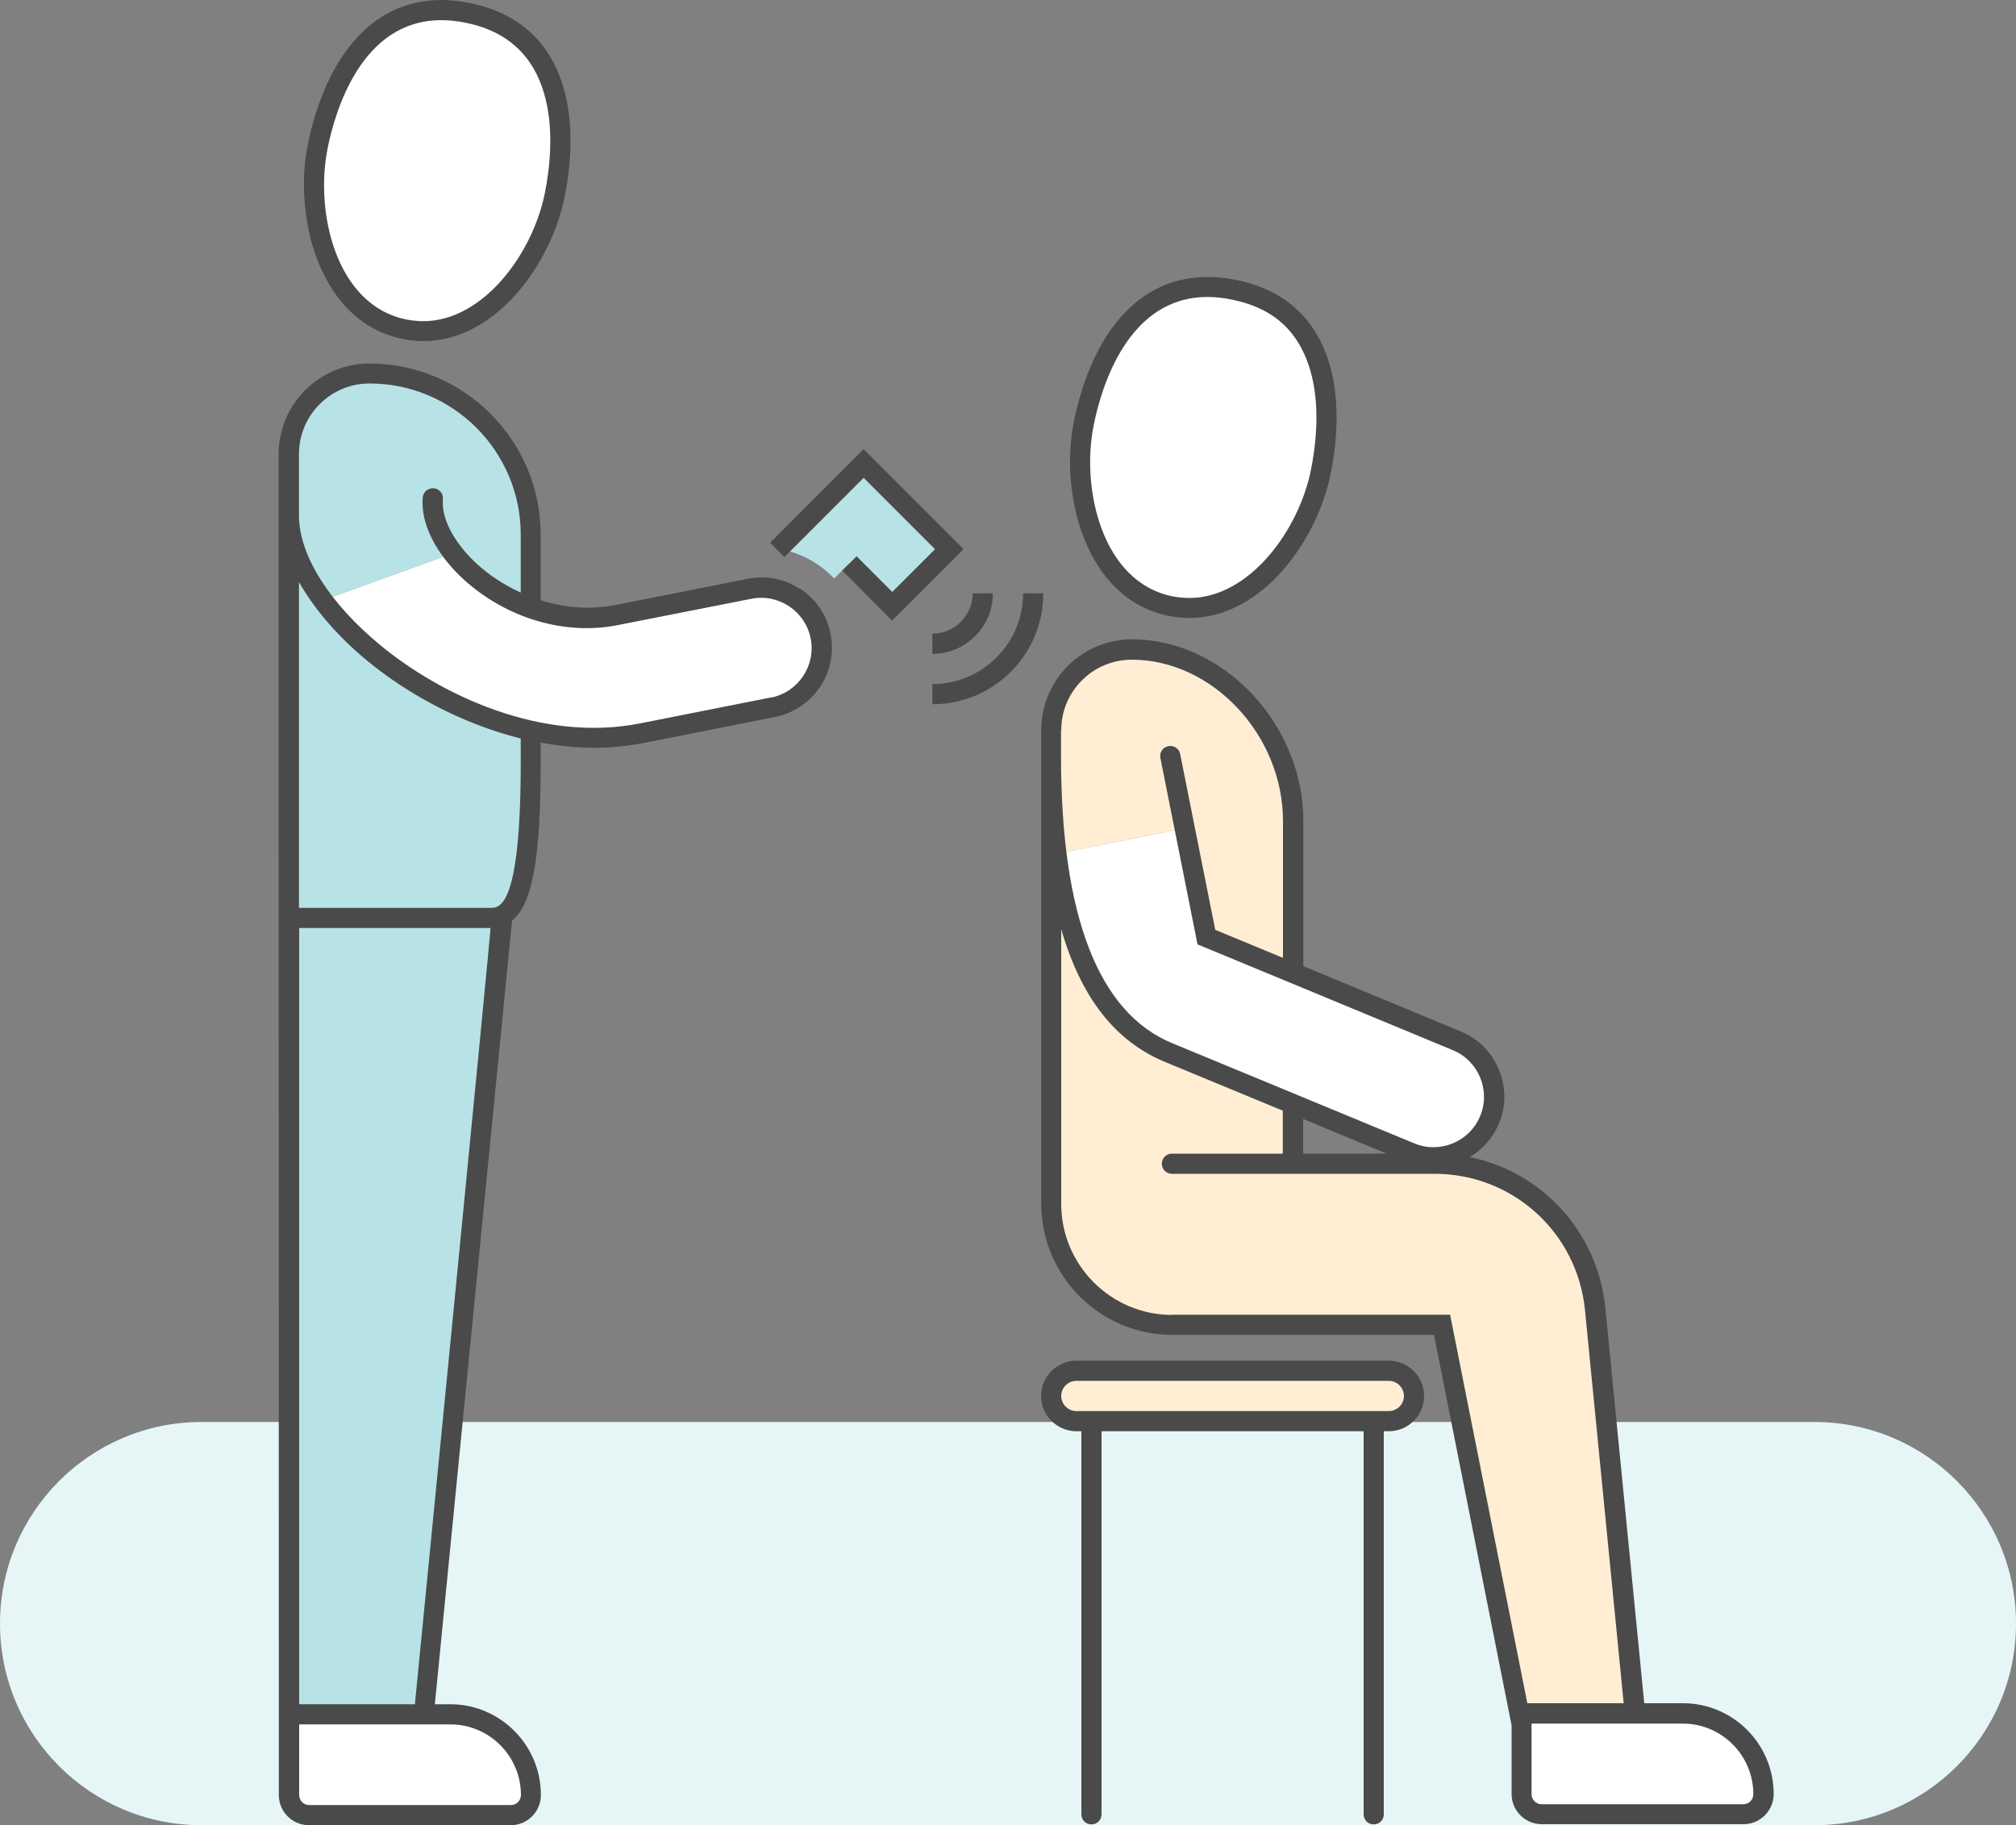
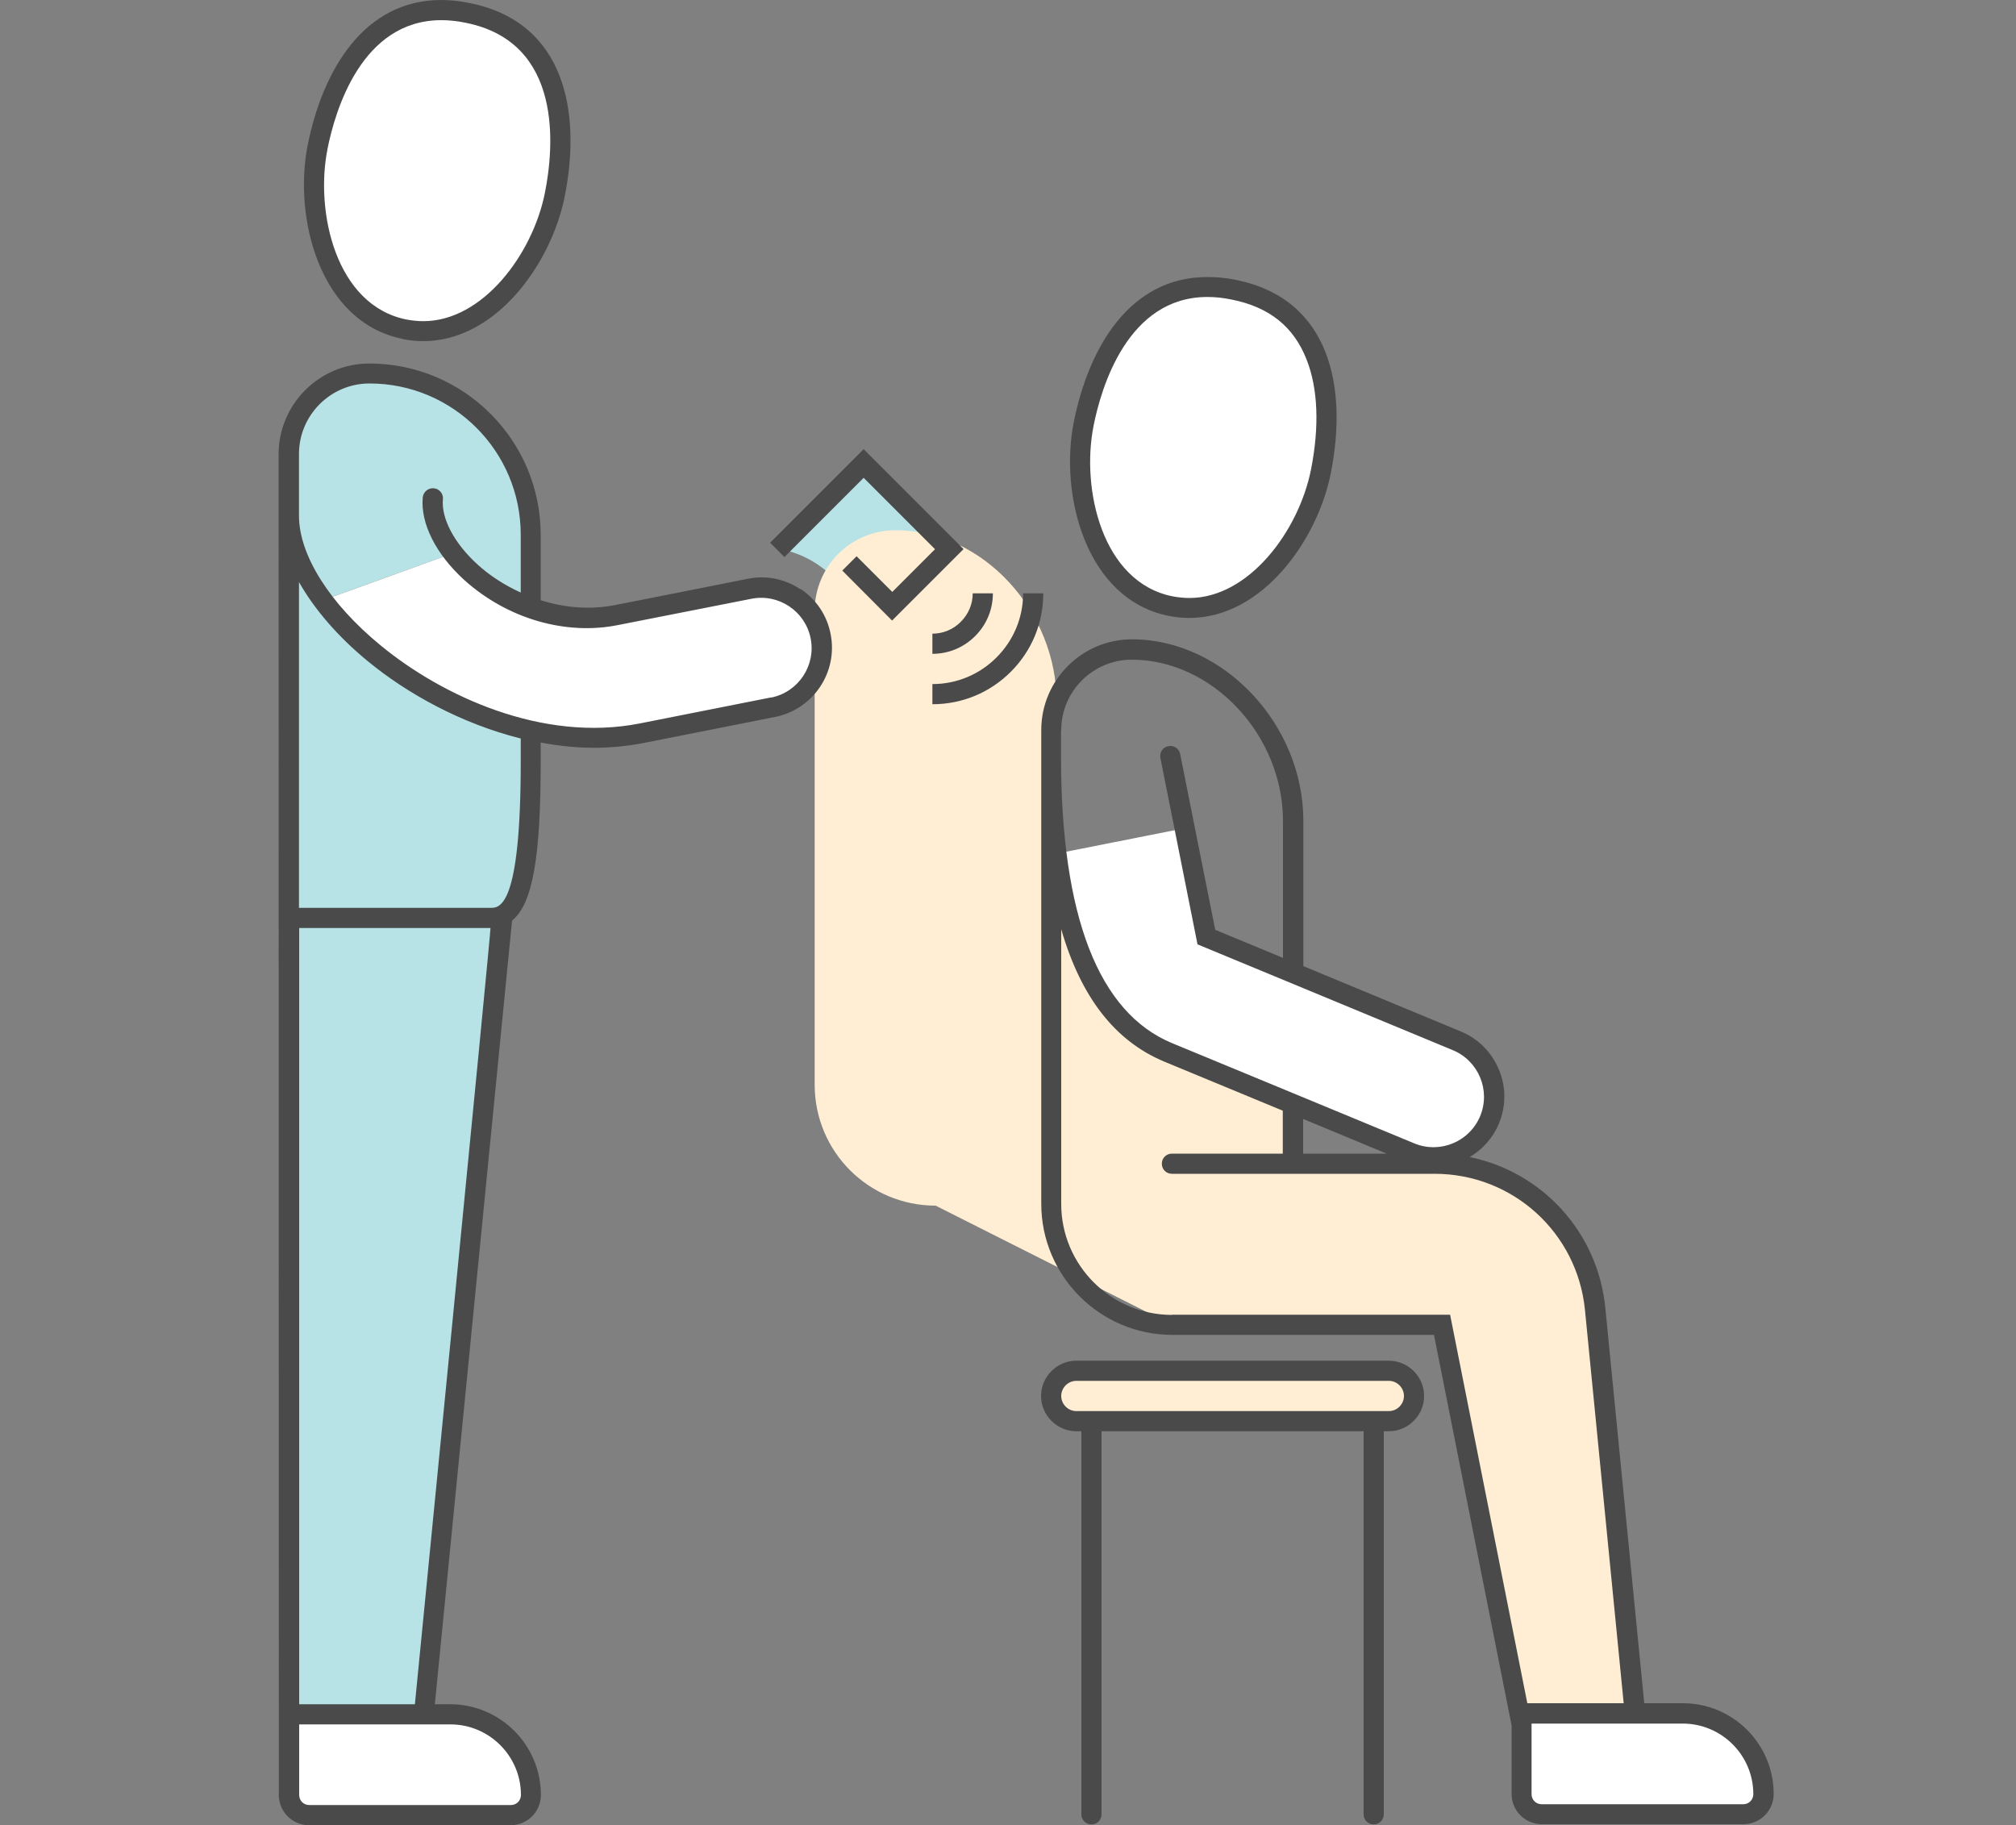
<svg xmlns="http://www.w3.org/2000/svg" id="Ebene_2" viewBox="0 0 100 90.53">
  <rect x="0" y="0" width="100" height="90.53" fill="#808080" stroke="none" />
  <defs>
    <style>.cls-1{fill:#ffeed4;}.cls-1,.cls-2,.cls-3,.cls-4,.cls-5{stroke-width:0px;}.cls-2{fill:#fff;}.cls-3{fill:#e6f6f7;}.cls-4{fill:#4a4a4a;}.cls-5{fill:#b8e3e6;}</style>
  </defs>
  <g id="_">
    <g id="Icon_8">
-       <path id="BG" class="cls-3" d="m90,70.53H10c-5.52,0-10,4.48-10,10s4.48,10,10,10h80c5.52,0,10-4.48,10-10s-4.48-10-10-10Z" />
      <g id="Colors">
        <path class="cls-5" d="m26.33,26.53v3.62c-1.62-.58-2.96-1.6-3.83-2.72l-6.48,2.34c2.14,2.85,6.08,5.51,10.31,6.46v1.56c0,6.8-.89,7.74-2,7.74h.6l-3.89,39.5h-6.69v-38l-.02-1.55v-22.95c0-2.21,1.79-4,4-4,4.42,0,8,3.58,8,8Zm16.51-3.54l-4.23,4.23c1.06.18,2.03.7,2.77,1.47l.75-.75,2.12,2.12,2.83-2.83-4.24-4.24Z" />
-         <path class="cls-1" d="m52.14,69.23c0-.69.56-1.25,1.25-1.25h15.5c.69,0,1.25.56,1.25,1.25s-.56,1.25-1.25,1.25h-15.5c-.69,0-1.25-.56-1.25-1.25Zm6-3.52h13.39l3.94,19.82,5.64-.55-1.98-20.05c-.4-4.1-3.84-7.22-7.96-7.22h-7.03v-2.96l-6.19-2.56c-3.55-1.47-5.01-5.51-5.54-9.85l6.35-1.26,1.08,5.39,4.3,1.78v-7.54c0-4.41-3.58-8.5-8-8.5-1.1,0-2.1.45-2.83,1.17-.72.73-1.17,1.73-1.17,2.83v23.5c0,3.32,2.68,6,6,6Z" />
+         <path class="cls-1" d="m52.14,69.23c0-.69.56-1.25,1.25-1.25h15.5c.69,0,1.25.56,1.25,1.25s-.56,1.25-1.25,1.25h-15.5c-.69,0-1.25-.56-1.25-1.25Zm6-3.52h13.39l3.94,19.82,5.64-.55-1.98-20.05c-.4-4.1-3.84-7.22-7.96-7.22h-7.03v-2.96l-6.19-2.56c-3.55-1.47-5.01-5.51-5.54-9.85v-7.54c0-4.41-3.58-8.5-8-8.5-1.1,0-2.1.45-2.83,1.17-.72.73-1.17,1.73-1.17,2.83v23.5c0,3.32,2.68,6,6,6Z" />
        <path class="cls-2" d="m59,30.15c-.31,0-.62-.03-.92-.09-2.16-.43-3.26-2.12-3.81-3.47-.68-1.68-.87-3.75-.52-5.55.41-2.05,1.82-6.81,6.14-6.81.42,0,.86.05,1.31.13,5.31,1.06,4.79,6.66,4.32,9.02-.65,3.25-3.33,6.77-6.52,6.77h0Zm24.47,54.83h-8v4c0,.55.45,1,1,1h10c.55,0,1-.45,1-1,0-2.21-1.79-4-4-4ZM21,16.42c3.2,0,5.87-3.51,6.52-6.77.31-1.55.52-3.81-.24-5.74-.7-1.77-2.07-2.87-4.08-3.27-.45-.09-.89-.13-1.31-.13-4.32,0-5.73,4.76-6.14,6.81-.65,3.29.49,8.25,4.32,9.02.31.06.62.09.92.09h0Zm-5.66,73.61h10c.55,0,1-.45,1-1,0-2.21-1.79-4-4-4h-8v4c0,.55.45,1,1,1Zm7.14-62.59l-6.47,2.34c3.07,4.09,9.82,7.8,15.84,6.6l6.51-1.29c1.62-.32,2.68-1.9,2.36-3.53-.32-1.62-1.9-2.68-3.53-2.36,0,0-6.51,1.29-6.51,1.29-3.42.68-6.62-1.03-8.2-3.05Zm35.47,24.75l12.01,4.97c1.53.63,3.29-.09,3.92-1.62.63-1.53-.09-3.29-1.62-3.92l-12.43-5.15-1.07-5.39s-6.35,1.26-6.35,1.26c.53,4.34,1.99,8.38,5.54,9.85Z" />
      </g>
      <path id="Line" class="cls-4" d="m57.98,30.55c.35.07.69.1,1.02.1,3.63,0,6.36-3.89,7.01-7.17.84-4.2.02-8.66-4.72-9.6-.49-.1-.96-.14-1.4-.14-3.83,0-5.88,3.45-6.63,7.21-.71,3.58.59,8.78,4.72,9.6Zm-3.74-9.41c.38-1.93,1.7-6.41,5.65-6.41.38,0,.79.04,1.21.13,1.86.37,3.07,1.34,3.71,2.97.57,1.44.64,3.33.22,5.46-.61,3.06-3.09,6.37-6.03,6.37-.27,0-.55-.03-.83-.08-3.52-.7-4.54-5.35-3.93-8.43Zm29.23,63.34h-1.91l-1.93-19.6c-.37-3.78-3.15-6.76-6.73-7.49.63-.37,1.15-.94,1.45-1.66.36-.86.36-1.82,0-2.68-.36-.86-1.03-1.54-1.89-1.89l-7.81-3.24v-7.21c0-4.79-3.97-9-8.5-9-2.48,0-4.5,2.02-4.5,4.5v23.5c0,3.58,2.92,6.5,6.5,6.5h12.98l3.85,19.37v3.4c0,.83.67,1.5,1.5,1.5h10c.83,0,1.5-.67,1.5-1.5,0-2.48-2.02-4.5-4.5-4.5Zm-18.83-28.98l4.14,1.72h-4.14v-1.72Zm-12-19.28c0-1.93,1.57-3.5,3.5-3.5,4,0,7.5,3.74,7.5,8v6.79l-3.36-1.39-1.74-8.72c-.05-.27-.32-.45-.59-.39-.27.05-.45.32-.39.59l1.84,9.24,4.54,1.88s8.13,3.37,8.13,3.37c1.27.53,1.88,1.99,1.35,3.27-.53,1.27-1.99,1.88-3.27,1.35l-5.82-2.41s-6.19-2.56-6.19-2.56c-3.65-1.51-5.51-6.3-5.51-14.23v-1.28Zm5.5,29c-3.03,0-5.5-2.47-5.5-5.5v-13.63c.98,3.38,2.67,5.55,5.12,6.57l5.87,2.43v2.13h-5.5c-.28,0-.5.22-.5.5s.22.5.5.5h13.03c3.87,0,7.08,2.91,7.46,6.76l1.92,19.5h-4.78l-3.83-19.27h-13.8Zm28.33,24.27h-10c-.28,0-.5-.22-.5-.5v-3.5h7.5c1.93,0,3.5,1.57,3.5,3.5,0,.28-.22.5-.5.5Zm-17.58-22h-15.5c-.96,0-1.75.79-1.75,1.75s.79,1.75,1.75,1.75h.25v19c0,.28.22.5.5.5s.5-.22.5-.5v-19h13v19c0,.28.22.5.5.5s.5-.22.5-.5v-19h.25c.96,0,1.75-.79,1.75-1.75s-.79-1.75-1.75-1.75Zm0,2.5h-15.5c-.41,0-.75-.34-.75-.75s.34-.75.75-.75h15.5c.41,0,.75.34.75.75s-.34.75-.75.75Zm-17.14-40.56c0,1.47-.57,2.85-1.61,3.89-1.04,1.04-2.42,1.61-3.89,1.61v-1c1.2,0,2.33-.47,3.18-1.32.85-.85,1.32-1.98,1.32-3.18h1Zm-4.09,1.41c.38-.38.59-.88.59-1.41h1c0,.8-.31,1.55-.88,2.12-.57.57-1.32.88-2.12.88v-1c.53,0,1.04-.21,1.41-.59Zm.13-3.6l-3.54,3.54-2.47-2.48.71-.71,1.77,1.77,2.12-2.12-3.54-3.54-3.93,3.93-.71-.71,4.64-4.64,4.95,4.95Zm-27.81-10.42c.35.07.69.1,1.02.1,3.63,0,6.36-3.89,7.01-7.17.84-4.2.02-8.66-4.72-9.6C22.81.05,22.34,0,21.89,0c-3.82,0-5.88,3.45-6.63,7.21-.71,3.58.59,8.78,4.72,9.6Zm-3.74-9.41c.38-1.93,1.7-6.41,5.65-6.41.38,0,.79.04,1.21.13,4.87.97,4.37,6.22,3.93,8.43-.61,3.06-3.09,6.37-6.03,6.37-.27,0-.55-.03-.83-.08-3.52-.7-4.54-5.34-3.93-8.43Zm23.47,21.82c-.78-.52-1.71-.71-2.63-.52,0,0-6.43,1.28-6.51,1.29-1.34.27-2.61.13-3.75-.23v-3.24c0-4.69-3.81-8.5-8.5-8.5-2.48,0-4.5,2.02-4.5,4.5v3.07s.01,59.43.01,59.43v4c0,.83.67,1.5,1.5,1.5h10c.83,0,1.5-.67,1.5-1.5,0-2.48-2.02-4.5-4.5-4.5h-.76l3.83-38.87c1.03-.83,1.42-3.18,1.42-7.88v-.95c.86.16,1.74.26,2.63.26.83,0,1.66-.08,2.49-.24l6.51-1.29c1.89-.38,3.13-2.22,2.75-4.12-.18-.92-.71-1.71-1.49-2.23Zm-13.87,59.8c0,.28-.22.5-.5.5h-10c-.28,0-.5-.22-.5-.5v-3.5h7.5c1.93,0,3.5,1.57,3.5,3.5Zm-5.26-4.5h-5.74v-38.5s9.49,0,9.49,0c.04,0-3.75,38.5-3.75,38.5Zm5.25-46.74c0,7.24-1.05,7.24-1.5,7.24h-9.5v-16.16c.76,1.34,1.92,2.7,3.42,3.93,1.93,1.59,4.62,3.09,7.58,3.83v1.16Zm12.43-3.2l-6.51,1.29c-4.84.96-9.82-1.36-12.86-3.86-2.54-2.08-4.05-4.48-4.06-6.42v-3.08c0-1.93,1.57-3.5,3.5-3.5,4.14,0,7.5,3.36,7.5,7.5v2.87c-.84-.38-1.57-.87-2.13-1.38-1.16-1.05-1.82-2.29-1.73-3.25.03-.27-.18-.52-.45-.54-.27-.03-.52.17-.55.45-.12,1.29.65,2.81,2.05,4.09,2.14,1.93,5.04,2.77,7.65,2.24t6.6-1.3c1.35-.27,2.67.61,2.94,1.96.27,1.35-.61,2.67-1.96,2.94Z" />
    </g>
  </g>
</svg>